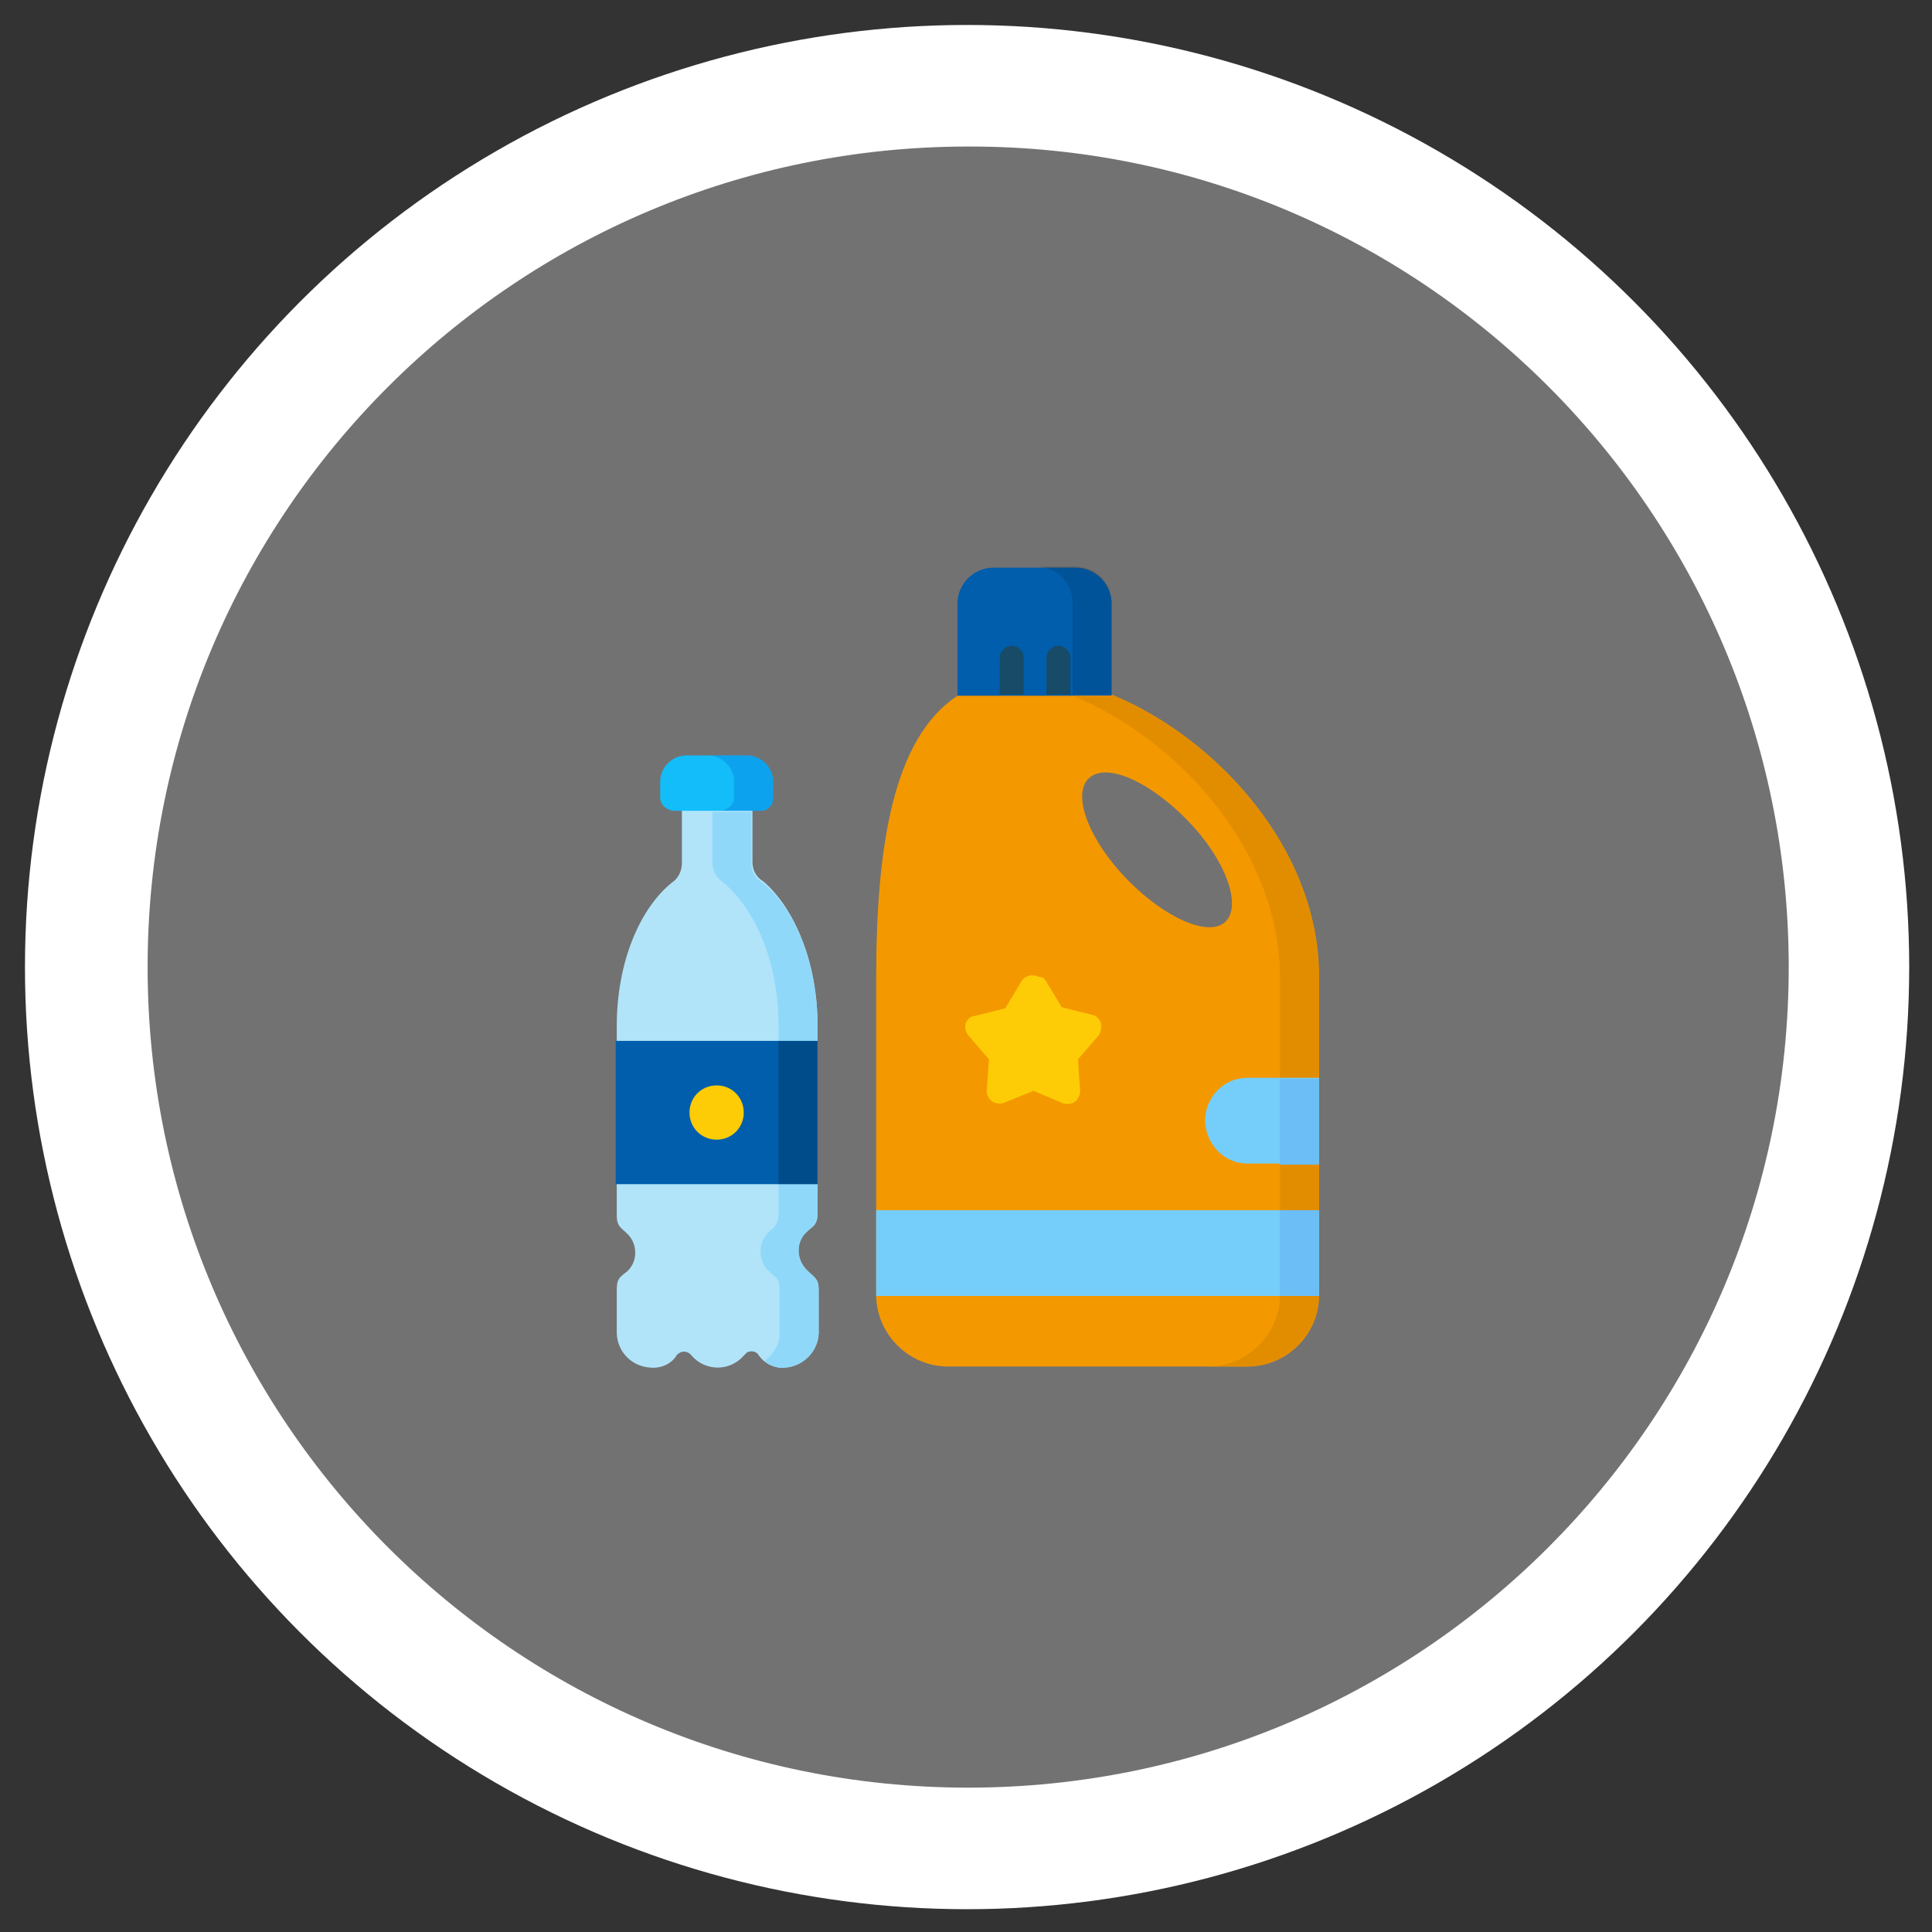
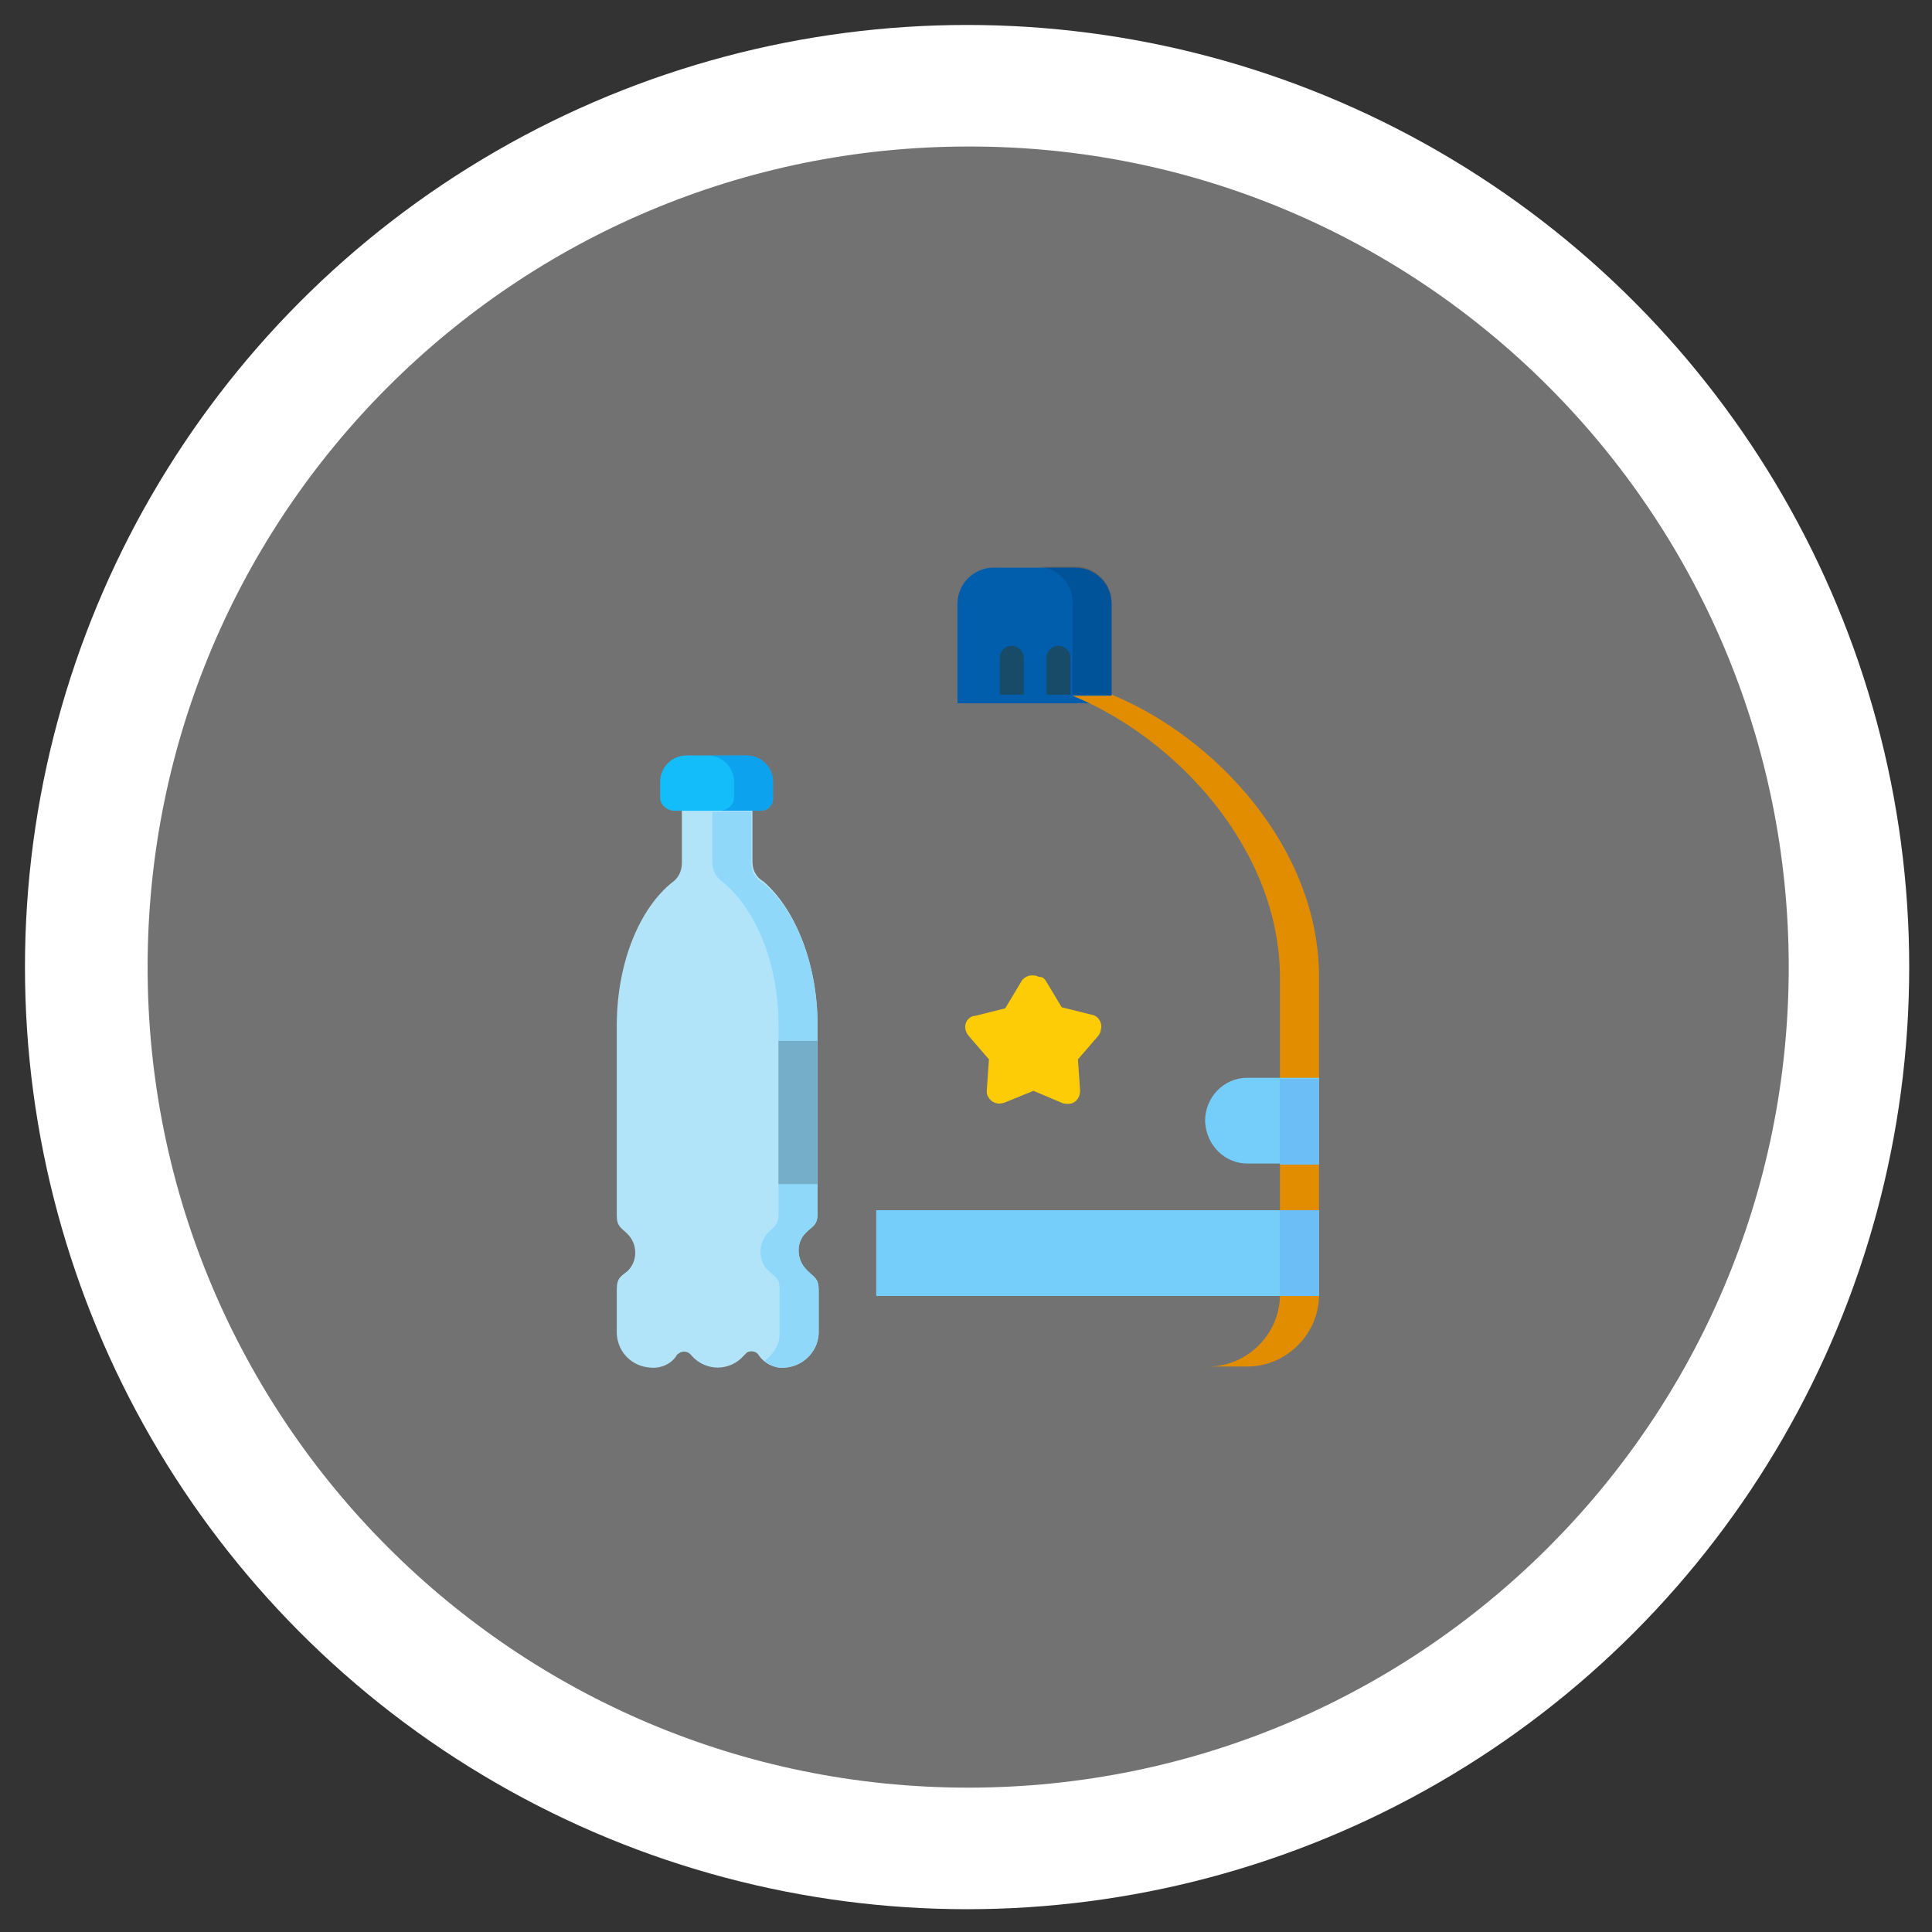
<svg xmlns="http://www.w3.org/2000/svg" version="1.1" id="Layer_1" x="0px" y="0px" viewBox="0 0 178 178" style="enable-background:new 0 0 178 178;" xml:space="preserve">
  <rect x="0" y="0" width="178" height="178" fill="#333333" stroke="none" />
  <style type="text/css">
	.st0{fill:#FFFFFF;}
	.st1{fill:#727272;}
	.st2{fill-rule:evenodd;clip-rule:evenodd;fill:#005EAC;}
	.st3{fill:#174B67;}
	.st4{fill-rule:evenodd;clip-rule:evenodd;fill:#F49800;}
	.st5{fill-rule:evenodd;clip-rule:evenodd;fill:#E28D00;}
	.st6{opacity:0.119;fill-rule:evenodd;clip-rule:evenodd;enable-background:new    ;}
	.st7{fill-rule:evenodd;clip-rule:evenodd;fill:#B1E4F9;}
	.st8{fill-rule:evenodd;clip-rule:evenodd;fill:#12BDF9;}
	.st9{opacity:0.293;fill-rule:evenodd;clip-rule:evenodd;fill:#0065D3;enable-background:new    ;}
	.st10{fill-rule:evenodd;clip-rule:evenodd;fill:#727272;}
	.st11{fill-rule:evenodd;clip-rule:evenodd;fill:#90D8F9;}
	.st12{fill-rule:evenodd;clip-rule:evenodd;fill:#FDCC06;}
	.st13{fill-rule:evenodd;clip-rule:evenodd;fill:#75CEF9;}
	.st14{fill:#FDCC06;}
	.st15{opacity:0.195;fill-rule:evenodd;clip-rule:evenodd;enable-background:new    ;}
	.st16{fill-rule:evenodd;clip-rule:evenodd;fill:#6BBEF6;}
	.st17{fill:none;}
</style>
  <g id="Group_660" transform="translate(-218 -1956)">
    <g id="Group_374" transform="translate(1052 1995)">
      <g transform="matrix(1, 0, 0, 1, -834, -39)">
        <ellipse id="Ellipse_41-8" class="st0" cx="89.1" cy="89.1" rx="86.8" ry="86.8" />
      </g>
      <path id="Path_2024-2" class="st1" d="M-669.2,50.1c0,41.8-33.9,75.6-75.6,75.6c-41.8,0-75.6-33.9-75.6-75.6    c0-41.8,33.9-75.6,75.6-75.6C-703.1-25.6-669.2,8.3-669.2,50.1" />
    </g>
    <g id="packaging" transform="translate(1075.314 2045)">
      <path id="Path_2613" class="st2" d="M-754.9-24.2v-9.2c0-1.8-1.5-3.3-3.3-3.3h-7.6c-1.8,0-3.3,1.5-3.3,3.3v9.2H-754.9z" />
      <path id="Path_2614" class="st3" d="M-765.2-28.4c0-0.6,0.5-1.1,1.1-1.1s1.1,0.5,1.1,1.1v3.4h-2.2L-765.2-28.4L-765.2-28.4z     M-760.9-28.4c0-0.6,0.5-1.1,1.1-1.1s1.1,0.5,1.1,1.1v3.4h-2.2L-760.9-28.4L-760.9-28.4z" />
      <g id="Group_562" transform="translate(31.111 0)">
-         <path id="Path_2615" class="st4" d="M-786-25c9.5,3.9,19.1,14.1,19.1,26v29.3c0,3.7-3,6.6-6.6,6.6h-27.6c-3.6,0-6.6-3-6.6-6.6     V1.1c0-11.9,1.5-22.1,7.5-26h14.2V-25z" />
        <path id="Path_2616" class="st5" d="M-786-25c9.5,3.9,19.1,14.1,19.1,26v29.3c0,3.6-3,6.6-6.6,6.6h-3.6c3.6,0,6.6-3,6.6-6.6V1.1     c0-11.9-9.6-22.1-19.1-26h3.6V-25z" />
        <path id="Path_2617" class="st6" d="M-786-25v-8.5c0-1.8-1.5-3.3-3.3-3.3h-3.6c1.8,0,3.3,1.5,3.3,3.3v8.5H-786z" />
        <path id="Path_2618" class="st7" d="M-813.1,5.5v17.3c0,1.1-0.5,1.2-1,1.7c-1,0.9-1,2.5,0,3.5c0,0,0,0,0.1,0.1     c0.6,0.6,1,0.7,1,1.7v4.1c-0.1,1.7-1.5,3-3.1,3.1c-1,0.1-1.9-0.4-2.4-1.1c-0.2-0.4-0.7-0.5-1.1-0.3c-0.1,0.1-0.2,0.2-0.3,0.3     c-0.6,0.7-1.5,1.1-2.4,1.1s-1.8-0.4-2.4-1.1c-0.3-0.4-0.8-0.5-1.2-0.2c-0.1,0.1-0.2,0.1-0.2,0.2c-0.5,0.8-1.5,1.2-2.4,1.1     c-1.7-0.1-3-1.4-3.1-3.1v-4.1c0-1.1,0.4-1.2,1-1.7c0.5-0.5,0.7-1.1,0.7-1.7c0-0.7-0.3-1.3-0.7-1.7c-0.6-0.6-1-0.7-1-1.7V5.5     c0-5.8,2.1-10.8,5.1-13.2c0.6-0.4,0.9-1.1,0.9-1.8V-15h6.5v5.4c0,0.7,0.3,1.4,1,1.8C-815.2-5.3-813.1-0.3-813.1,5.5L-813.1,5.5z" />
        <path id="Path_2619" class="st8" d="M-817.2-15.4V-17c0-1.3-1.1-2.4-2.4-2.4h-5.6c-1.3,0-2.4,1.1-2.4,2.4v1.5     c0,0.6,0.5,1.1,1.2,1.2h8.1C-817.7-14.3-817.2-14.8-817.2-15.4z" />
        <path id="Path_2620" class="st9" d="M-817.2-15.4V-17c0-1.3-1.1-2.4-2.4-2.4h-3.6c1.3,0,2.4,1.1,2.4,2.4v1.5     c0,0.6-0.5,1.1-1.2,1.2h3.6C-817.7-14.3-817.2-14.8-817.2-15.4L-817.2-15.4z" />
        <path id="Path_2621" class="st10" d="M-788.1-17.3c1.6-1.5,5.6,0.3,9.1,3.9s5,7.8,3.5,9.3s-5.6-0.3-9.1-3.9     S-789.7-15.8-788.1-17.3z" />
        <path id="Path_2622" class="st11" d="M-813.1,5.5v17.3c0,1.1-0.5,1.2-1,1.7c-1,0.9-1,2.5,0,3.5c0,0,0,0,0.1,0.1     c0.6,0.6,1,0.7,1,1.7v4.1c-0.1,1.7-1.5,3-3.1,3.1c-0.7,0.1-1.4-0.2-1.9-0.6c0.8-0.6,1.4-1.5,1.4-2.5v-4.1c0-1.1-0.4-1.1-1-1.7     c-1-0.9-1-2.5-0.1-3.5l0,0c0.5-0.5,1-0.7,1-1.7V5.5c0-5.8-2.1-10.7-5.1-13.2c-0.6-0.4-1-1.1-1-1.8v-4.7h3.6v4.7     c0,0.7,0.3,1.4,1,1.8C-815.2-5.3-813.1-0.3-813.1,5.5z" />
-         <path id="Path_2623" class="st2" d="M-831.7,6.9h18.6v13.2h-18.6V6.9z" />
-         <path id="Path_2624" class="st12" d="M-822.4,16c1.4,0,2.5-1.1,2.5-2.5s-1.1-2.5-2.5-2.5s-2.5,1.1-2.5,2.5l0,0     C-824.9,14.9-823.8,16-822.4,16z" />
        <path id="Path_2625" class="st13" d="M-807.7,22.5h40.8v7.9h-40.8V22.5z" />
        <path id="Path_2626" class="st13" d="M-773.5,18.2h6.6v-7.9h-6.6c-2.2,0-3.9,1.8-3.9,4C-777.3,16.5-775.6,18.2-773.5,18.2z" />
      </g>
      <path id="Path_2627" class="st14" d="M-761,1.3l1.5,2.5l2.8,0.7c0.6,0.1,1,0.8,0.8,1.4c0,0.2-0.1,0.3-0.2,0.5l-1.9,2.2l0.2,2.9    c0,0.6-0.4,1.2-1.1,1.2c-0.2,0-0.4,0-0.6-0.1l-2.6-1.1l-2.7,1.1c-0.6,0.2-1.2,0-1.5-0.6c-0.1-0.2-0.1-0.3-0.1-0.5l0.2-2.9    l-1.9-2.2c-0.4-0.5-0.4-1.2,0.1-1.6l0,0c0.1-0.1,0.3-0.2,0.5-0.2l2.8-0.7l1.5-2.5c0.3-0.5,1-0.7,1.6-0.4l0,0    C-761.2,1-761.1,1.2-761,1.3z" />
      <path id="Path_2628" class="st15" d="M-785.6,6.9h3.6v13.2h-3.6V6.9z" />
      <path id="Path_2629" class="st16" d="M-739.4,22.5h3.6v7.9h-3.6V22.5z" />
      <path id="Path_2630" class="st16" d="M-739.4,10.4h3.6v7.9h-3.6V10.4z" />
    </g>
  </g>
  <rect class="st17" width="178" height="178" />
</svg>